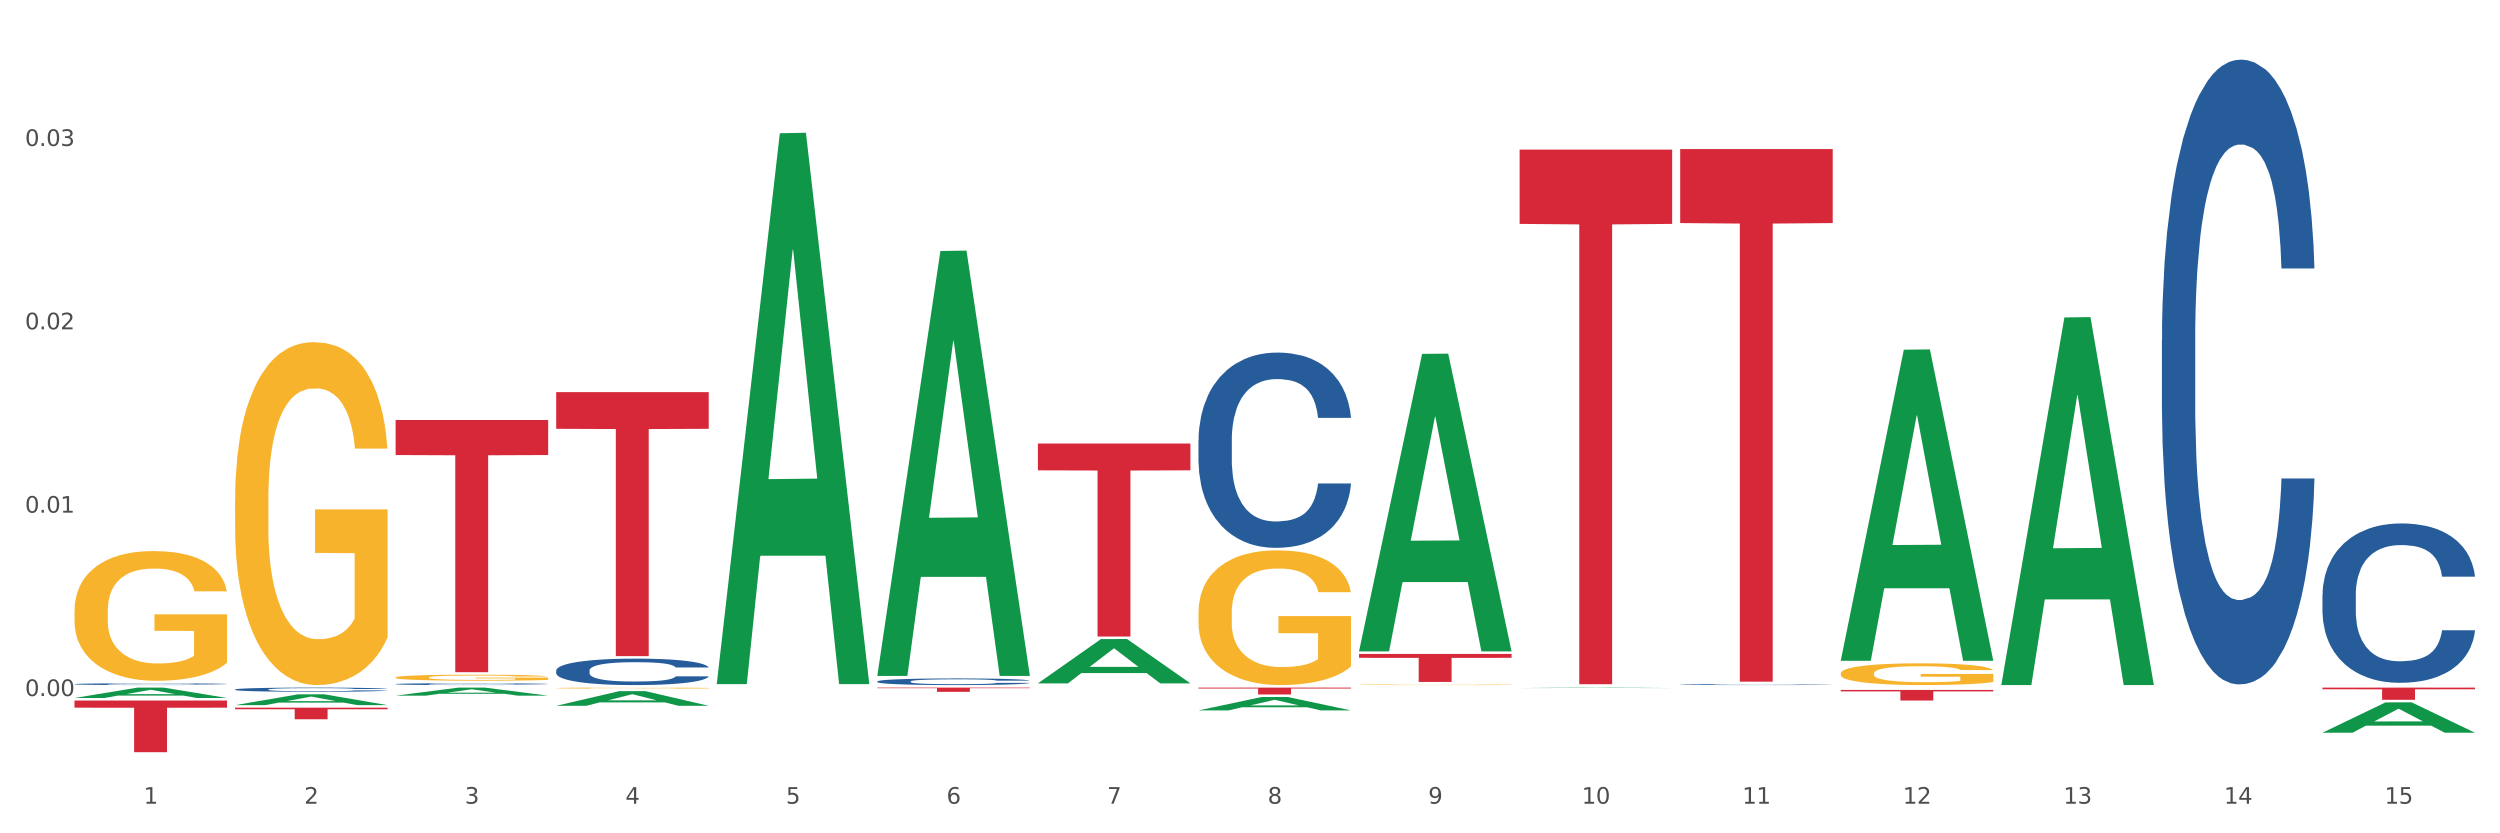
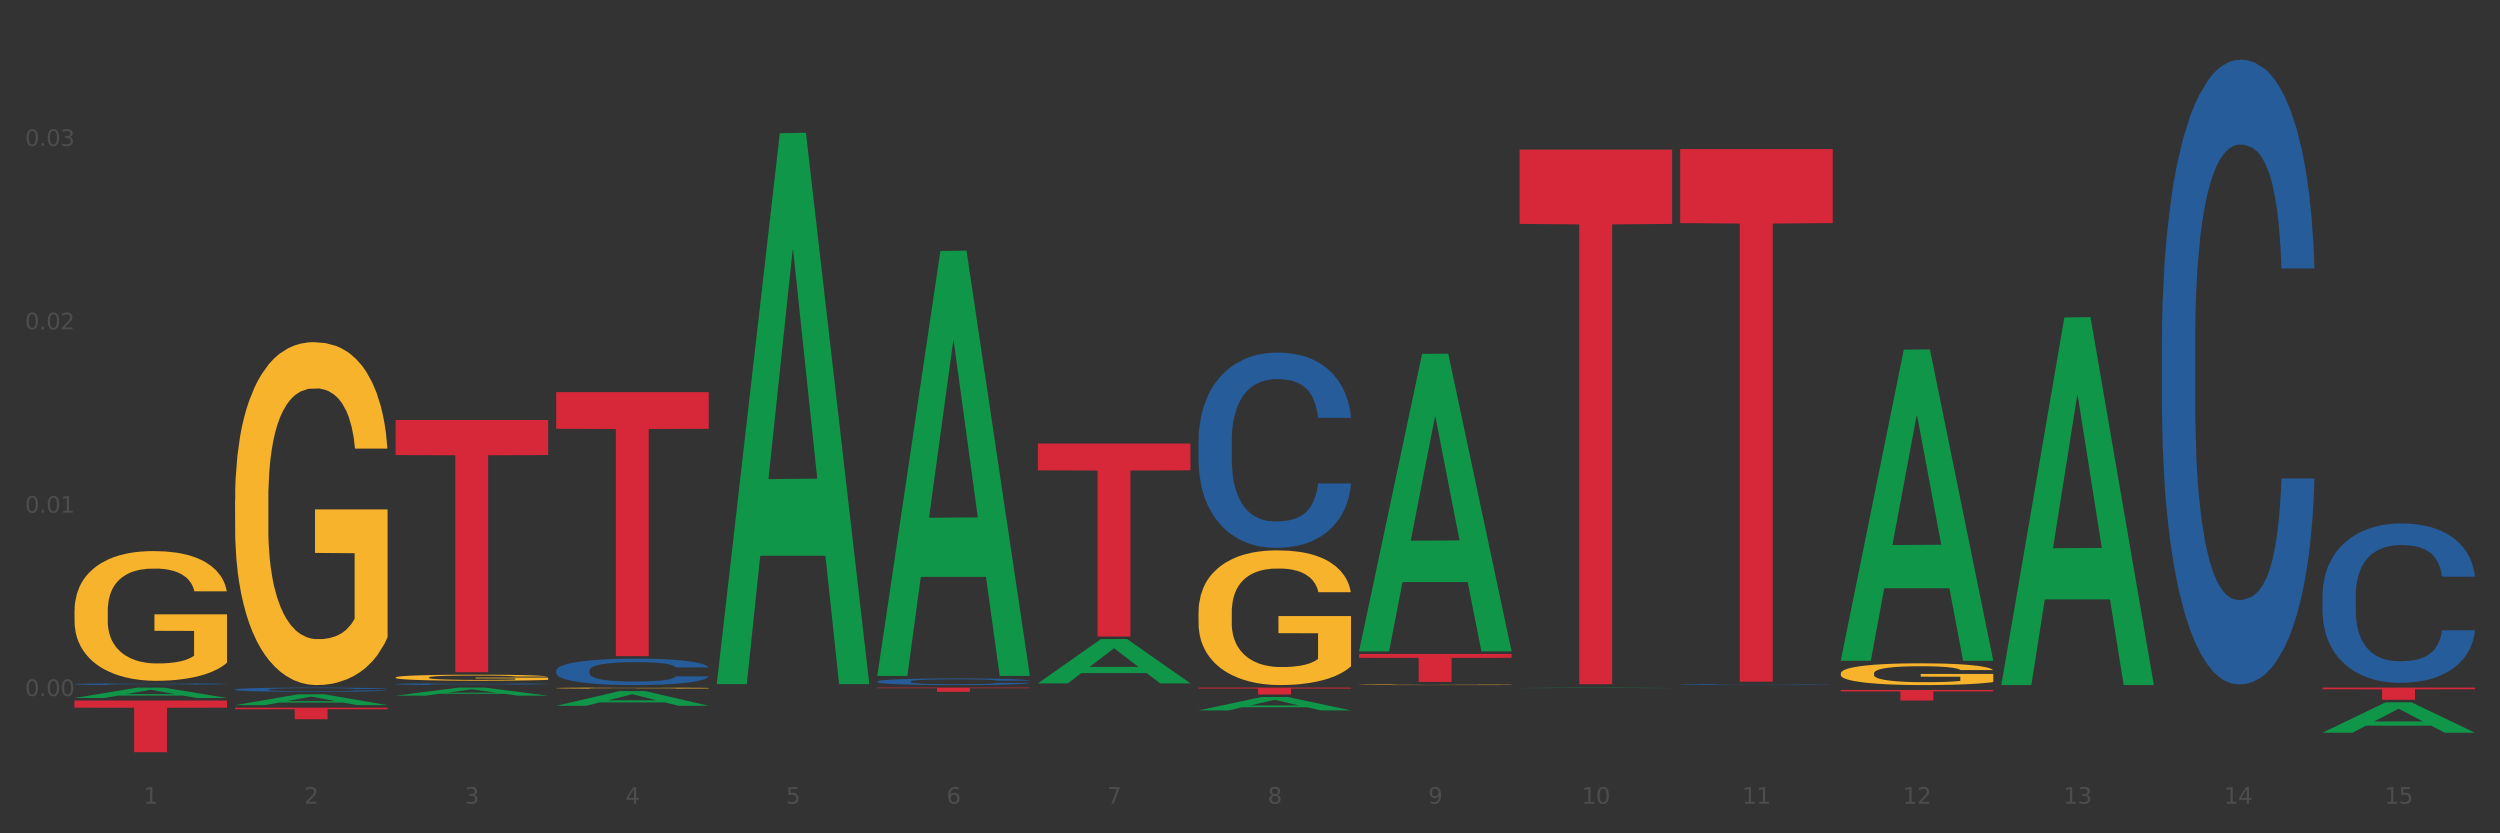
<svg xmlns="http://www.w3.org/2000/svg" xmlns:xlink="http://www.w3.org/1999/xlink" width="1080pt" height="360pt" viewBox="0 0 1080 360" version="1.1">
  <rect x="0" y="0" width="1080" height="360" fill="#333333" stroke="none" />
  <defs>
    <style type="text/css">*{stroke-linejoin: round; stroke-linecap: butt}</style>
  </defs>
  <g id="figure_1">
    <g id="patch_1">
-       <path d="M 0 360  L 1080 360  L 1080 0  L 0 0  z " style="fill: #ffffff; stroke: #ffffff; stroke-linejoin: miter" />
-     </g>
+       </g>
    <g id="axes_1">
      <g id="matplotlib.axis_1">
        <g id="xtick_1">
          <g id="text_1">
            <g style="fill: #4d4d4d" transform="translate(62.07 347.204) scale(0.096 -0.096)">
              <defs>
                <path id="DejaVuSans-31" d="M 794 531  L 1825 531  L 1825 4091  L 703 3866  L 703 4441  L 1819 4666  L 2450 4666  L 2450 531  L 3481 531  L 3481 0  L 794 0  L 794 531  z " transform="scale(0.016)" />
              </defs>
              <use xlink:href="#DejaVuSans-31" />
            </g>
          </g>
        </g>
        <g id="xtick_2">
          <g id="text_2">
            <g style="fill: #4d4d4d" transform="translate(131.436 347.204) scale(0.096 -0.096)">
              <defs>
                <path id="DejaVuSans-32" d="M 1228 531  L 3431 531  L 3431 0  L 469 0  L 469 531  Q 828 903 1448 1529  Q 2069 2156 2228 2338  Q 2531 2678 2651 2914  Q 2772 3150 2772 3378  Q 2772 3750 2511 3984  Q 2250 4219 1831 4219  Q 1534 4219 1204 4116  Q 875 4013 500 3803  L 500 4441  Q 881 4594 1212 4672  Q 1544 4750 1819 4750  Q 2544 4750 2975 4387  Q 3406 4025 3406 3419  Q 3406 3131 3298 2873  Q 3191 2616 2906 2266  Q 2828 2175 2409 1742  Q 1991 1309 1228 531  z " transform="scale(0.016)" />
              </defs>
              <use xlink:href="#DejaVuSans-32" />
            </g>
          </g>
        </g>
        <g id="xtick_3">
          <g id="text_3">
            <g style="fill: #4d4d4d" transform="translate(200.802 347.204) scale(0.096 -0.096)">
              <defs>
                <path id="DejaVuSans-33" d="M 2597 2516  Q 3050 2419 3304 2112  Q 3559 1806 3559 1356  Q 3559 666 3084 287  Q 2609 -91 1734 -91  Q 1441 -91 1130 -33  Q 819 25 488 141  L 488 750  Q 750 597 1062 519  Q 1375 441 1716 441  Q 2309 441 2620 675  Q 2931 909 2931 1356  Q 2931 1769 2642 2001  Q 2353 2234 1838 2234  L 1294 2234  L 1294 2753  L 1863 2753  Q 2328 2753 2575 2939  Q 2822 3125 2822 3475  Q 2822 3834 2567 4026  Q 2313 4219 1838 4219  Q 1578 4219 1281 4162  Q 984 4106 628 3988  L 628 4550  Q 988 4650 1302 4700  Q 1616 4750 1894 4750  Q 2613 4750 3031 4423  Q 3450 4097 3450 3541  Q 3450 3153 3228 2886  Q 3006 2619 2597 2516  z " transform="scale(0.016)" />
              </defs>
              <use xlink:href="#DejaVuSans-33" />
            </g>
          </g>
        </g>
        <g id="xtick_4">
          <g id="text_4">
            <g style="fill: #4d4d4d" transform="translate(270.169 347.204) scale(0.096 -0.096)">
              <defs>
                <path id="DejaVuSans-34" d="M 2419 4116  L 825 1625  L 2419 1625  L 2419 4116  z M 2253 4666  L 3047 4666  L 3047 1625  L 3713 1625  L 3713 1100  L 3047 1100  L 3047 0  L 2419 0  L 2419 1100  L 313 1100  L 313 1709  L 2253 4666  z " transform="scale(0.016)" />
              </defs>
              <use xlink:href="#DejaVuSans-34" />
            </g>
          </g>
        </g>
        <g id="xtick_5">
          <g id="text_5">
            <g style="fill: #4d4d4d" transform="translate(339.535 347.204) scale(0.096 -0.096)">
              <defs>
                <path id="DejaVuSans-35" d="M 691 4666  L 3169 4666  L 3169 4134  L 1269 4134  L 1269 2991  Q 1406 3038 1543 3061  Q 1681 3084 1819 3084  Q 2600 3084 3056 2656  Q 3513 2228 3513 1497  Q 3513 744 3044 326  Q 2575 -91 1722 -91  Q 1428 -91 1123 -41  Q 819 9 494 109  L 494 744  Q 775 591 1075 516  Q 1375 441 1709 441  Q 2250 441 2565 725  Q 2881 1009 2881 1497  Q 2881 1984 2565 2268  Q 2250 2553 1709 2553  Q 1456 2553 1204 2497  Q 953 2441 691 2322  L 691 4666  z " transform="scale(0.016)" />
              </defs>
              <use xlink:href="#DejaVuSans-35" />
            </g>
          </g>
        </g>
        <g id="xtick_6">
          <g id="text_6">
            <g style="fill: #4d4d4d" transform="translate(408.901 347.204) scale(0.096 -0.096)">
              <defs>
                <path id="DejaVuSans-36" d="M 2113 2584  Q 1688 2584 1439 2293  Q 1191 2003 1191 1497  Q 1191 994 1439 701  Q 1688 409 2113 409  Q 2538 409 2786 701  Q 3034 994 3034 1497  Q 3034 2003 2786 2293  Q 2538 2584 2113 2584  z M 3366 4563  L 3366 3988  Q 3128 4100 2886 4159  Q 2644 4219 2406 4219  Q 1781 4219 1451 3797  Q 1122 3375 1075 2522  Q 1259 2794 1537 2939  Q 1816 3084 2150 3084  Q 2853 3084 3261 2657  Q 3669 2231 3669 1497  Q 3669 778 3244 343  Q 2819 -91 2113 -91  Q 1303 -91 875 529  Q 447 1150 447 2328  Q 447 3434 972 4092  Q 1497 4750 2381 4750  Q 2619 4750 2861 4703  Q 3103 4656 3366 4563  z " transform="scale(0.016)" />
              </defs>
              <use xlink:href="#DejaVuSans-36" />
            </g>
          </g>
        </g>
        <g id="xtick_7">
          <g id="text_7">
            <g style="fill: #4d4d4d" transform="translate(478.267 347.204) scale(0.096 -0.096)">
              <defs>
                <path id="DejaVuSans-37" d="M 525 4666  L 3525 4666  L 3525 4397  L 1831 0  L 1172 0  L 2766 4134  L 525 4134  L 525 4666  z " transform="scale(0.016)" />
              </defs>
              <use xlink:href="#DejaVuSans-37" />
            </g>
          </g>
        </g>
        <g id="xtick_8">
          <g id="text_8">
            <g style="fill: #4d4d4d" transform="translate(547.634 347.204) scale(0.096 -0.096)">
              <defs>
                <path id="DejaVuSans-38" d="M 2034 2216  Q 1584 2216 1326 1975  Q 1069 1734 1069 1313  Q 1069 891 1326 650  Q 1584 409 2034 409  Q 2484 409 2743 651  Q 3003 894 3003 1313  Q 3003 1734 2745 1975  Q 2488 2216 2034 2216  z M 1403 2484  Q 997 2584 770 2862  Q 544 3141 544 3541  Q 544 4100 942 4425  Q 1341 4750 2034 4750  Q 2731 4750 3128 4425  Q 3525 4100 3525 3541  Q 3525 3141 3298 2862  Q 3072 2584 2669 2484  Q 3125 2378 3379 2068  Q 3634 1759 3634 1313  Q 3634 634 3220 271  Q 2806 -91 2034 -91  Q 1263 -91 848 271  Q 434 634 434 1313  Q 434 1759 690 2068  Q 947 2378 1403 2484  z M 1172 3481  Q 1172 3119 1398 2916  Q 1625 2713 2034 2713  Q 2441 2713 2670 2916  Q 2900 3119 2900 3481  Q 2900 3844 2670 4047  Q 2441 4250 2034 4250  Q 1625 4250 1398 4047  Q 1172 3844 1172 3481  z " transform="scale(0.016)" />
              </defs>
              <use xlink:href="#DejaVuSans-38" />
            </g>
          </g>
        </g>
        <g id="xtick_9">
          <g id="text_9">
            <g style="fill: #4d4d4d" transform="translate(617 347.204) scale(0.096 -0.096)">
              <defs>
                <path id="DejaVuSans-39" d="M 703 97  L 703 672  Q 941 559 1184 500  Q 1428 441 1663 441  Q 2288 441 2617 861  Q 2947 1281 2994 2138  Q 2813 1869 2534 1725  Q 2256 1581 1919 1581  Q 1219 1581 811 2004  Q 403 2428 403 3163  Q 403 3881 828 4315  Q 1253 4750 1959 4750  Q 2769 4750 3195 4129  Q 3622 3509 3622 2328  Q 3622 1225 3098 567  Q 2575 -91 1691 -91  Q 1453 -91 1209 -44  Q 966 3 703 97  z M 1959 2075  Q 2384 2075 2632 2365  Q 2881 2656 2881 3163  Q 2881 3666 2632 3958  Q 2384 4250 1959 4250  Q 1534 4250 1286 3958  Q 1038 3666 1038 3163  Q 1038 2656 1286 2365  Q 1534 2075 1959 2075  z " transform="scale(0.016)" />
              </defs>
              <use xlink:href="#DejaVuSans-39" />
            </g>
          </g>
        </g>
        <g id="xtick_10">
          <g id="text_10">
            <g style="fill: #4d4d4d" transform="translate(683.312 347.204) scale(0.096 -0.096)">
              <defs>
                <path id="DejaVuSans-30" d="M 2034 4250  Q 1547 4250 1301 3770  Q 1056 3291 1056 2328  Q 1056 1369 1301 889  Q 1547 409 2034 409  Q 2525 409 2770 889  Q 3016 1369 3016 2328  Q 3016 3291 2770 3770  Q 2525 4250 2034 4250  z M 2034 4750  Q 2819 4750 3233 4129  Q 3647 3509 3647 2328  Q 3647 1150 3233 529  Q 2819 -91 2034 -91  Q 1250 -91 836 529  Q 422 1150 422 2328  Q 422 3509 836 4129  Q 1250 4750 2034 4750  z " transform="scale(0.016)" />
              </defs>
              <use xlink:href="#DejaVuSans-31" />
              <use xlink:href="#DejaVuSans-30" transform="translate(63.623 0)" />
            </g>
          </g>
        </g>
        <g id="xtick_11">
          <g id="text_11">
            <g style="fill: #4d4d4d" transform="translate(752.678 347.204) scale(0.096 -0.096)">
              <use xlink:href="#DejaVuSans-31" />
              <use xlink:href="#DejaVuSans-31" transform="translate(63.623 0)" />
            </g>
          </g>
        </g>
        <g id="xtick_12">
          <g id="text_12">
            <g style="fill: #4d4d4d" transform="translate(822.044 347.204) scale(0.096 -0.096)">
              <use xlink:href="#DejaVuSans-31" />
              <use xlink:href="#DejaVuSans-32" transform="translate(63.623 0)" />
            </g>
          </g>
        </g>
        <g id="xtick_13">
          <g id="text_13">
            <g style="fill: #4d4d4d" transform="translate(891.411 347.204) scale(0.096 -0.096)">
              <use xlink:href="#DejaVuSans-31" />
              <use xlink:href="#DejaVuSans-33" transform="translate(63.623 0)" />
            </g>
          </g>
        </g>
        <g id="xtick_14">
          <g id="text_14">
            <g style="fill: #4d4d4d" transform="translate(960.777 347.204) scale(0.096 -0.096)">
              <use xlink:href="#DejaVuSans-31" />
              <use xlink:href="#DejaVuSans-34" transform="translate(63.623 0)" />
            </g>
          </g>
        </g>
        <g id="xtick_15">
          <g id="text_15">
            <g style="fill: #4d4d4d" transform="translate(1030.143 347.204) scale(0.096 -0.096)">
              <use xlink:href="#DejaVuSans-31" />
              <use xlink:href="#DejaVuSans-35" transform="translate(63.623 0)" />
            </g>
          </g>
        </g>
        <g id="xtick_16" />
        <g id="xtick_17" />
        <g id="xtick_18" />
        <g id="xtick_19" />
        <g id="xtick_20" />
        <g id="xtick_21" />
        <g id="xtick_22" />
        <g id="xtick_23" />
        <g id="xtick_24" />
        <g id="xtick_25" />
        <g id="xtick_26" />
        <g id="xtick_27" />
        <g id="xtick_28" />
        <g id="xtick_29" />
      </g>
      <g id="matplotlib.axis_2">
        <g id="ytick_1">
          <g id="text_16">
            <g style="fill: #4d4d4d" transform="translate(10.8 300.687) scale(0.096 -0.096)">
              <defs>
                <path id="DejaVuSans-2e" d="M 684 794  L 1344 794  L 1344 0  L 684 0  L 684 794  z " transform="scale(0.016)" />
              </defs>
              <use xlink:href="#DejaVuSans-30" />
              <use xlink:href="#DejaVuSans-2e" transform="translate(63.623 0)" />
              <use xlink:href="#DejaVuSans-30" transform="translate(95.41 0)" />
              <use xlink:href="#DejaVuSans-30" transform="translate(159.033 0)" />
            </g>
          </g>
        </g>
        <g id="ytick_2">
          <g id="text_17">
            <g style="fill: #4d4d4d" transform="translate(10.8 221.477) scale(0.096 -0.096)">
              <use xlink:href="#DejaVuSans-30" />
              <use xlink:href="#DejaVuSans-2e" transform="translate(63.623 0)" />
              <use xlink:href="#DejaVuSans-30" transform="translate(95.41 0)" />
              <use xlink:href="#DejaVuSans-31" transform="translate(159.033 0)" />
            </g>
          </g>
        </g>
        <g id="ytick_3">
          <g id="text_18">
            <g style="fill: #4d4d4d" transform="translate(10.8 142.266) scale(0.096 -0.096)">
              <use xlink:href="#DejaVuSans-30" />
              <use xlink:href="#DejaVuSans-2e" transform="translate(63.623 0)" />
              <use xlink:href="#DejaVuSans-30" transform="translate(95.41 0)" />
              <use xlink:href="#DejaVuSans-32" transform="translate(159.033 0)" />
            </g>
          </g>
        </g>
        <g id="ytick_4">
          <g id="text_19">
            <g style="fill: #4d4d4d" transform="translate(10.8 63.056) scale(0.096 -0.096)">
              <use xlink:href="#DejaVuSans-30" />
              <use xlink:href="#DejaVuSans-2e" transform="translate(63.623 0)" />
              <use xlink:href="#DejaVuSans-30" transform="translate(95.41 0)" />
              <use xlink:href="#DejaVuSans-33" transform="translate(159.033 0)" />
            </g>
          </g>
        </g>
        <g id="ytick_5" />
        <g id="ytick_6" />
        <g id="ytick_7" />
        <g id="ytick_8" />
      </g>
      <g id="PolyCollection_1">
        <path d="M 32.175 301.524  L 32.243 301.519  L 59.417 297.044  L 70.695 297.04  L 98.073 301.532  L 85.029 301.532  L 79.119 300.486  L 51.061 300.486  L 50.857 300.503  L 45.151 301.532  L 32.175 301.532  L 32.175 301.524  L 54.594 299.862  L 75.586 299.858  L 65.192 297.997  L 65.056 297.989  L 64.92 298.002  L 54.526 299.858  L 54.594 299.862  L 32.175 301.524  z " clip-path="url(#pd1893de0e3)" style="fill: #109648" />
        <path d="M 240.274 297.244  L 240.351 297.243  L 240.351 297.229  L 240.507 297.216  L 241.285 297.186  L 242.452 297.161  L 243.308 297.148  L 244.164 297.137  L 245.175 297.126  L 246.42 297.115  L 248.676 297.098  L 250.077 297.09  L 251.788 297.081  L 254.9 297.068  L 257.157 297.061  L 259.491 297.055  L 263.303 297.048  L 265.793 297.044  L 268.438 297.042  L 271.628 297.04  L 274.04 297.04  L 279.33 297.041  L 283.843 297.045  L 286.021 297.048  L 288.822 297.053  L 290.3 297.056  L 292.712 297.062  L 295.202 297.071  L 296.913 297.078  L 299.481 297.092  L 301.426 297.105  L 303.215 297.122  L 304.149 297.134  L 304.849 297.145  L 305.471 297.157  L 306.094 297.177  L 292.089 297.177  L 291.545 297.163  L 290.689 297.149  L 289.444 297.137  L 288.355 297.129  L 286.488 297.118  L 284.776 297.112  L 282.987 297.107  L 280.808 297.103  L 279.097 297.101  L 276.685 297.1  L 271.939 297.1  L 268.749 297.103  L 266.571 297.107  L 265.17 297.111  L 263.925 297.115  L 262.525 297.121  L 260.891 297.129  L 259.724 297.137  L 258.557 297.146  L 257.623 297.156  L 256.768 297.167  L 256.067 297.179  L 255.523 297.192  L 255.056 297.207  L 254.667 297.232  L 254.667 297.287  L 254.823 297.3  L 255.212 297.316  L 255.678 297.329  L 256.456 297.344  L 257.157 297.354  L 258.479 297.368  L 259.957 297.38  L 261.124 297.388  L 262.291 297.394  L 264.314 297.403  L 266.571 297.411  L 268.516 297.415  L 271.161 297.419  L 272.95 297.421  L 274.506 297.421  L 278.319 297.421  L 281.042 297.42  L 284.076 297.417  L 286.41 297.414  L 288.355 297.409  L 290.533 297.402  L 291.934 297.395  L 291.934 297.311  L 274.818 297.311  L 274.818 297.255  L 306.172 297.255  L 306.172 297.419  L 304.849 297.427  L 303.371 297.435  L 301.815 297.442  L 299.481 297.45  L 296.68 297.458  L 294.19 297.464  L 291.545 297.469  L 288.433 297.473  L 284.387 297.477  L 281.897 297.479  L 278.785 297.48  L 275.129 297.481  L 271.939 297.48  L 268.827 297.478  L 265.559 297.474  L 262.369 297.469  L 259.957 297.464  L 257.546 297.457  L 254.978 297.449  L 252.955 297.441  L 251.399 297.433  L 249.688 297.424  L 247.82 297.412  L 246.42 297.401  L 245.175 297.39  L 243.853 297.376  L 242.919 297.363  L 241.985 297.347  L 241.441 297.336  L 240.818 297.318  L 240.351 297.292  L 240.274 297.244  z " clip-path="url(#pd1893de0e3)" style="fill: #f7b32b" />
        <path d="M 587.105 295.815  L 587.183 295.814  L 587.183 295.806  L 587.338 295.798  L 588.116 295.781  L 589.283 295.766  L 590.139 295.758  L 590.995 295.751  L 592.006 295.745  L 593.251 295.738  L 595.507 295.729  L 596.908 295.724  L 598.619 295.718  L 601.731 295.711  L 603.988 295.706  L 606.322 295.703  L 610.134 295.699  L 612.624 295.697  L 615.269 295.695  L 618.459 295.694  L 620.871 295.694  L 626.161 295.695  L 630.674 295.697  L 632.852 295.699  L 635.653 295.701  L 637.131 295.703  L 639.543 295.707  L 642.033 295.712  L 643.744 295.716  L 646.312 295.725  L 648.257 295.733  L 650.046 295.743  L 650.98 295.75  L 651.68 295.756  L 652.302 295.763  L 652.925 295.775  L 638.921 295.775  L 638.376 295.767  L 637.52 295.759  L 636.275 295.751  L 635.186 295.746  L 633.319 295.74  L 631.607 295.737  L 629.818 295.734  L 627.639 295.731  L 625.928 295.73  L 623.516 295.729  L 618.77 295.73  L 615.58 295.731  L 613.402 295.734  L 612.001 295.736  L 610.756 295.738  L 609.356 295.742  L 607.722 295.747  L 606.555 295.751  L 605.388 295.757  L 604.455 295.763  L 603.599 295.769  L 602.898 295.776  L 602.354 295.784  L 601.887 295.793  L 601.498 295.808  L 601.498 295.841  L 601.654 295.848  L 602.043 295.858  L 602.509 295.865  L 603.287 295.874  L 603.988 295.88  L 605.31 295.888  L 606.789 295.896  L 607.956 295.9  L 609.123 295.904  L 611.145 295.909  L 613.402 295.913  L 615.347 295.916  L 617.992 295.918  L 619.781 295.919  L 621.337 295.92  L 625.15 295.92  L 627.873 295.919  L 630.907 295.918  L 633.241 295.915  L 635.186 295.913  L 637.365 295.908  L 638.765 295.904  L 638.765 295.855  L 621.649 295.854  L 621.649 295.821  L 653.003 295.821  L 653.003 295.918  L 651.68 295.923  L 650.202 295.928  L 648.646 295.932  L 646.312 295.937  L 643.511 295.942  L 641.021 295.945  L 638.376 295.948  L 635.264 295.951  L 631.218 295.953  L 628.729 295.954  L 625.617 295.955  L 621.96 295.955  L 618.77 295.954  L 615.658 295.953  L 612.39 295.951  L 609.2 295.948  L 606.789 295.945  L 604.377 295.941  L 601.809 295.936  L 599.786 295.931  L 598.23 295.927  L 596.519 295.922  L 594.652 295.914  L 593.251 295.908  L 592.006 295.901  L 590.684 295.893  L 589.75 295.885  L 588.816 295.876  L 588.272 295.869  L 587.649 295.858  L 587.183 295.843  L 587.105 295.815  z " clip-path="url(#pd1893de0e3)" style="fill: #f7b32b" />
        <path d="M 795.203 290.9  L 795.281 290.892  L 795.281 290.583  L 795.437 290.317  L 796.215 289.673  L 797.382 289.141  L 798.238 288.858  L 799.094 288.626  L 800.105 288.394  L 801.35 288.154  L 803.606 287.802  L 805.006 287.622  L 806.718 287.433  L 809.83 287.159  L 812.086 287.004  L 814.42 286.876  L 818.233 286.721  L 820.722 286.652  L 823.368 286.601  L 826.557 286.567  L 828.969 286.558  L 834.26 286.584  L 838.772 286.661  L 840.951 286.721  L 843.752 286.824  L 845.23 286.893  L 847.642 287.03  L 850.131 287.21  L 851.843 287.365  L 854.41 287.656  L 856.355 287.948  L 858.145 288.309  L 859.078 288.558  L 859.779 288.789  L 860.401 289.055  L 861.024 289.476  L 847.019 289.476  L 846.475 289.175  L 845.619 288.892  L 844.374 288.618  L 843.285 288.446  L 841.418 288.231  L 839.706 288.094  L 837.916 287.991  L 835.738 287.905  L 834.026 287.862  L 831.615 287.828  L 826.869 287.837  L 823.679 287.905  L 821.5 287.991  L 820.1 288.068  L 818.855 288.154  L 817.455 288.274  L 815.821 288.455  L 814.654 288.618  L 813.487 288.824  L 812.553 289.03  L 811.697 289.27  L 810.997 289.527  L 810.453 289.793  L 809.986 290.119  L 809.597 290.66  L 809.597 291.836  L 809.752 292.102  L 810.141 292.454  L 810.608 292.72  L 811.386 293.037  L 812.086 293.252  L 813.409 293.561  L 814.887 293.818  L 816.054 293.981  L 817.221 294.118  L 819.244 294.307  L 821.5 294.462  L 823.445 294.556  L 826.091 294.642  L 827.88 294.676  L 829.436 294.693  L 833.248 294.693  L 835.971 294.668  L 839.006 294.608  L 841.34 294.53  L 843.285 294.436  L 845.463 294.282  L 846.864 294.136  L 846.864 292.342  L 829.747 292.333  L 829.747 291.141  L 861.101 291.141  L 861.101 294.642  L 859.779 294.822  L 858.3 294.985  L 856.744 295.131  L 854.41 295.311  L 851.61 295.483  L 849.12 295.603  L 846.475 295.706  L 843.363 295.8  L 839.317 295.886  L 836.827 295.921  L 833.715 295.946  L 830.059 295.955  L 826.869 295.938  L 823.757 295.895  L 820.489 295.818  L 817.299 295.706  L 814.887 295.595  L 812.475 295.457  L 809.908 295.277  L 807.885 295.105  L 806.329 294.951  L 804.617 294.753  L 802.75 294.496  L 801.35 294.264  L 800.105 294.024  L 798.782 293.715  L 797.849 293.449  L 796.915 293.114  L 796.37 292.866  L 795.748 292.479  L 795.281 291.939  L 795.203 290.9  z " clip-path="url(#pd1893de0e3)" style="fill: #f7b32b" />
        <path d="M 1003.302 297.04  L 1069.2 297.04  L 1069.2 297.775  L 1043.278 297.78  L 1043.278 302.328  L 1029.068 302.328  L 1029.068 297.78  L 1003.302 297.775  L 1003.302 297.045  L 1003.302 297.04  z " clip-path="url(#pd1893de0e3)" style="fill: #d62839" />
        <path d="M 795.203 298.054  L 861.101 298.054  L 861.101 298.692  L 835.179 298.696  L 835.179 302.641  L 820.969 302.641  L 820.969 298.696  L 795.203 298.692  L 795.203 298.059  L 795.203 298.054  z " clip-path="url(#pd1893de0e3)" style="fill: #d62839" />
        <path d="M 725.837 64.393  L 791.735 64.393  L 791.735 96.367  L 765.813 96.583  L 765.813 294.476  L 751.603 294.476  L 751.603 96.583  L 725.837 96.367  L 725.837 64.609  L 725.837 64.393  z " clip-path="url(#pd1893de0e3)" style="fill: #d62839" />
        <path d="M 656.471 64.631  L 722.369 64.631  L 722.369 96.724  L 696.447 96.941  L 696.447 295.573  L 682.237 295.573  L 682.237 96.941  L 656.471 96.724  L 656.471 64.848  L 656.471 64.631  z " clip-path="url(#pd1893de0e3)" style="fill: #d62839" />
        <path d="M 587.105 282.5  L 653.003 282.5  L 653.003 284.182  L 627.081 284.194  L 627.081 294.609  L 612.871 294.609  L 612.871 284.194  L 587.105 284.182  L 587.105 282.511  L 587.105 282.5  z " clip-path="url(#pd1893de0e3)" style="fill: #d62839" />
        <path d="M 517.739 297.04  L 583.636 297.04  L 583.636 297.454  L 557.715 297.457  L 557.715 300.017  L 543.504 300.017  L 543.504 297.457  L 517.739 297.454  L 517.739 297.043  L 517.739 297.04  z " clip-path="url(#pd1893de0e3)" style="fill: #d62839" />
        <path d="M 448.372 191.602  L 514.27 191.602  L 514.27 203.188  L 488.348 203.266  L 488.348 274.97  L 474.138 274.97  L 474.138 203.266  L 448.372 203.188  L 448.372 191.681  L 448.372 191.602  z " clip-path="url(#pd1893de0e3)" style="fill: #d62839" />
        <path d="M 379.006 297.045  L 444.904 297.045  L 444.904 297.3  L 418.982 297.301  L 418.982 298.874  L 404.772 298.874  L 404.772 297.301  L 379.006 297.3  L 379.006 297.047  L 379.006 297.045  z " clip-path="url(#pd1893de0e3)" style="fill: #d62839" />
        <path d="M 32.175 263.963  L 32.253 263.912  L 32.253 262.069  L 32.408 260.483  L 33.186 256.644  L 34.353 253.471  L 35.209 251.782  L 36.065 250.4  L 37.076 249.019  L 38.321 247.586  L 40.578 245.487  L 41.978 244.412  L 43.69 243.287  L 46.802 241.649  L 49.058 240.728  L 51.392 239.96  L 55.204 239.039  L 57.694 238.629  L 60.339 238.322  L 63.529 238.117  L 65.941 238.066  L 71.231 238.22  L 75.744 238.68  L 77.922 239.039  L 80.723 239.653  L 82.201 240.062  L 84.613 240.881  L 87.103 241.956  L 88.815 242.877  L 91.382 244.617  L 93.327 246.357  L 95.116 248.507  L 96.05 249.991  L 96.75 251.373  L 97.373 252.959  L 97.995 255.467  L 83.991 255.467  L 83.446 253.676  L 82.59 251.987  L 81.346 250.349  L 80.256 249.326  L 78.389 248.046  L 76.677 247.227  L 74.888 246.613  L 72.71 246.101  L 70.998 245.845  L 68.586 245.641  L 63.84 245.692  L 60.65 246.101  L 58.472 246.613  L 57.071 247.074  L 55.827 247.586  L 54.426 248.302  L 52.792 249.377  L 51.625 250.349  L 50.458 251.577  L 49.525 252.806  L 48.669 254.239  L 47.969 255.774  L 47.424 257.361  L 46.957 259.305  L 46.568 262.53  L 46.568 269.541  L 46.724 271.128  L 47.113 273.226  L 47.58 274.813  L 48.358 276.706  L 49.058 277.986  L 50.381 279.828  L 51.859 281.363  L 53.026 282.336  L 54.193 283.155  L 56.216 284.281  L 58.472 285.202  L 60.417 285.765  L 63.062 286.277  L 64.852 286.481  L 66.408 286.584  L 70.22 286.584  L 72.943 286.43  L 75.977 286.072  L 78.311 285.611  L 80.256 285.048  L 82.435 284.127  L 83.835 283.257  L 83.835 272.561  L 66.719 272.51  L 66.719 265.396  L 98.073 265.396  L 98.073 286.277  L 96.75 287.351  L 95.272 288.324  L 93.716 289.194  L 91.382 290.269  L 88.581 291.292  L 86.091 292.009  L 83.446 292.623  L 80.334 293.186  L 76.288 293.698  L 73.799 293.902  L 70.687 294.056  L 67.03 294.107  L 63.84 294.005  L 60.728 293.749  L 57.461 293.288  L 54.271 292.623  L 51.859 291.957  L 49.447 291.139  L 46.879 290.064  L 44.857 289.04  L 43.301 288.119  L 41.589 286.942  L 39.722 285.407  L 38.321 284.025  L 37.076 282.592  L 35.754 280.749  L 34.82 279.163  L 33.887 277.167  L 33.342 275.683  L 32.72 273.38  L 32.253 270.155  L 32.175 263.963  z " clip-path="url(#pd1893de0e3)" style="fill: #f7b32b" />
        <path d="M 240.274 169.393  L 306.172 169.393  L 306.172 185.242  L 280.25 185.349  L 280.25 283.439  L 266.039 283.439  L 266.039 185.349  L 240.274 185.242  L 240.274 169.501  L 240.274 169.393  z " clip-path="url(#pd1893de0e3)" style="fill: #d62839" />
        <path d="M 170.907 181.439  L 236.805 181.439  L 236.805 196.579  L 210.883 196.681  L 210.883 290.386  L 196.673 290.386  L 196.673 196.681  L 170.907 196.579  L 170.907 181.541  L 170.907 181.439  z " clip-path="url(#pd1893de0e3)" style="fill: #d62839" />
        <path d="M 101.541 305.712  L 167.439 305.712  L 167.439 306.409  L 141.517 306.414  L 141.517 310.731  L 127.307 310.731  L 127.307 306.414  L 101.541 306.409  L 101.541 305.716  L 101.541 305.712  z " clip-path="url(#pd1893de0e3)" style="fill: #d62839" />
        <path d="M 32.175 302.617  L 98.073 302.617  L 98.073 305.721  L 72.151 305.742  L 72.151 324.95  L 57.941 324.95  L 57.941 305.742  L 32.175 305.721  L 32.175 302.638  L 32.175 302.617  z " clip-path="url(#pd1893de0e3)" style="fill: #d62839" />
        <path d="M 32.175 295.535  L 32.253 295.534  L 32.253 295.515  L 32.487 295.488  L 33.343 295.439  L 34.434 295.402  L 36.303 295.359  L 37.316 295.341  L 38.64 295.321  L 41.366 295.288  L 44.482 295.26  L 46.663 295.245  L 48.299 295.235  L 51.96 295.218  L 54.063 295.21  L 56.244 295.204  L 58.114 295.2  L 61.229 295.195  L 63.722 295.193  L 66.604 295.192  L 69.019 295.193  L 72.212 295.196  L 76.886 295.204  L 78.677 295.209  L 81.092 295.217  L 83.585 295.228  L 85.61 295.239  L 87.947 295.256  L 90.361 295.276  L 92.698 295.303  L 94.334 295.327  L 95.658 295.353  L 96.827 295.384  L 97.683 295.419  L 98.073 295.447  L 83.818 295.447  L 83.429 295.421  L 82.65 295.393  L 81.871 295.375  L 81.014 295.359  L 79.69 295.342  L 78.522 295.331  L 76.574 295.318  L 74.783 295.309  L 73.303 295.304  L 71.511 295.3  L 67.694 295.296  L 64.968 295.296  L 63.255 295.297  L 61.151 295.301  L 59.36 295.306  L 57.257 295.314  L 55.621 295.323  L 53.985 295.335  L 53.05 295.343  L 51.648 295.359  L 50.714 295.371  L 49.467 295.393  L 48.766 295.408  L 47.52 295.448  L 46.975 295.477  L 46.741 295.497  L 46.585 295.52  L 46.585 295.628  L 47.053 295.677  L 47.442 295.698  L 48.065 295.722  L 49.234 295.752  L 50.947 295.782  L 52.739 295.804  L 54.219 295.817  L 55.621 295.827  L 57.023 295.834  L 58.737 295.841  L 60.139 295.846  L 62.242 295.85  L 64.734 295.852  L 66.682 295.852  L 70.654 295.848  L 72.446 295.845  L 74.16 295.84  L 76.029 295.832  L 77.509 295.824  L 78.366 295.818  L 79.768 295.804  L 80.858 295.791  L 81.793 295.775  L 82.416 295.761  L 83.117 295.74  L 83.663 295.716  L 83.818 295.703  L 98.073 295.703  L 97.761 295.729  L 97.216 295.753  L 96.126 295.786  L 95.269 295.804  L 93.945 295.827  L 92.542 295.847  L 90.595 295.869  L 88.804 295.885  L 86.934 295.899  L 84.909 295.911  L 81.248 295.928  L 79.924 295.933  L 77.12 295.942  L 74.939 295.947  L 71.745 295.951  L 68.473 295.954  L 65.046 295.955  L 62.008 295.954  L 58.659 295.949  L 56.556 295.945  L 54.219 295.939  L 51.493 295.929  L 48.922 295.917  L 46.507 295.903  L 44.248 295.887  L 42.145 295.869  L 39.419 295.839  L 37.394 295.81  L 35.914 295.783  L 34.901 295.76  L 33.889 295.731  L 33.343 295.71  L 32.487 295.662  L 32.175 295.616  L 32.175 295.535  z " clip-path="url(#pd1893de0e3)" style="fill: #255c99" />
        <path d="M 101.541 297.854  L 101.619 297.853  L 101.619 297.806  L 101.853 297.743  L 102.71 297.628  L 103.8 297.54  L 105.67 297.437  L 106.682 297.394  L 108.006 297.346  L 110.733 297.268  L 113.848 297.202  L 116.029 297.166  L 117.665 297.143  L 121.326 297.101  L 123.429 297.083  L 125.61 297.068  L 127.48 297.058  L 130.595 297.047  L 133.088 297.042  L 135.97 297.04  L 138.385 297.042  L 141.578 297.048  L 146.252 297.068  L 148.044 297.08  L 150.458 297.1  L 152.951 297.126  L 154.976 297.153  L 157.313 297.191  L 159.728 297.24  L 162.064 297.303  L 163.7 297.361  L 165.024 297.422  L 166.193 297.497  L 167.05 297.578  L 167.439 297.646  L 153.185 297.646  L 152.795 297.585  L 152.016 297.518  L 151.237 297.474  L 150.38 297.437  L 149.056 297.396  L 147.888 297.369  L 145.941 297.338  L 144.149 297.318  L 142.669 297.306  L 140.877 297.297  L 137.061 297.287  L 134.334 297.287  L 132.621 297.29  L 130.518 297.298  L 128.726 297.31  L 126.623 297.33  L 124.987 297.351  L 123.351 297.379  L 122.417 297.399  L 121.015 297.436  L 120.08 297.465  L 118.834 297.517  L 118.133 297.553  L 116.886 297.647  L 116.341 297.717  L 116.107 297.765  L 115.952 297.818  L 115.952 298.076  L 116.419 298.192  L 116.808 298.242  L 117.431 298.298  L 118.6 298.371  L 120.314 298.442  L 122.105 298.493  L 123.585 298.524  L 124.987 298.548  L 126.389 298.566  L 128.103 298.582  L 129.505 298.592  L 131.608 298.602  L 134.101 298.607  L 136.048 298.607  L 140.021 298.599  L 141.812 298.591  L 143.526 298.579  L 145.395 298.561  L 146.875 298.541  L 147.732 298.526  L 149.134 298.495  L 150.225 298.462  L 151.159 298.424  L 151.783 298.39  L 152.484 298.341  L 153.029 298.285  L 153.185 298.255  L 167.439 298.255  L 167.128 298.314  L 166.582 298.372  L 165.492 298.45  L 164.635 298.495  L 163.311 298.549  L 161.909 298.596  L 159.961 298.647  L 158.17 298.685  L 156.3 298.718  L 154.275 298.748  L 150.614 298.789  L 149.29 298.801  L 146.486 298.821  L 144.305 298.832  L 141.111 298.844  L 137.84 298.851  L 134.412 298.852  L 131.374 298.849  L 128.025 298.839  L 125.922 298.829  L 123.585 298.814  L 120.859 298.791  L 118.288 298.763  L 115.874 298.73  L 113.615 298.692  L 111.512 298.649  L 108.785 298.577  L 106.76 298.508  L 105.28 298.443  L 104.267 298.389  L 103.255 298.319  L 102.71 298.271  L 101.853 298.155  L 101.541 298.048  L 101.541 297.854  z " clip-path="url(#pd1893de0e3)" style="fill: #255c99" />
        <path d="M 170.907 295.513  L 170.985 295.513  L 170.985 295.492  L 171.219 295.464  L 172.076 295.413  L 173.166 295.374  L 175.036 295.329  L 176.048 295.31  L 177.373 295.289  L 180.099 295.254  L 183.215 295.225  L 185.396 295.209  L 187.031 295.199  L 190.692 295.18  L 192.796 295.172  L 194.977 295.166  L 196.846 295.161  L 199.962 295.156  L 202.454 295.154  L 205.336 295.153  L 207.751 295.154  L 210.945 295.157  L 215.618 295.166  L 217.41 295.171  L 219.825 295.18  L 222.317 295.191  L 224.342 295.203  L 226.679 295.22  L 229.094 295.242  L 231.431 295.27  L 233.066 295.295  L 234.391 295.322  L 235.559 295.355  L 236.416 295.391  L 236.805 295.421  L 222.551 295.421  L 222.161 295.394  L 221.382 295.365  L 220.604 295.345  L 219.747 295.329  L 218.422 295.311  L 217.254 295.299  L 215.307 295.285  L 213.515 295.276  L 212.035 295.271  L 210.244 295.267  L 206.427 295.262  L 203.701 295.262  L 201.987 295.264  L 199.884 295.267  L 198.092 295.273  L 195.989 295.281  L 194.353 295.291  L 192.718 295.303  L 191.783 295.312  L 190.381 295.328  L 189.446 295.341  L 188.2 295.364  L 187.499 295.38  L 186.252 295.422  L 185.707 295.453  L 185.474 295.474  L 185.318 295.497  L 185.318 295.612  L 185.785 295.663  L 186.175 295.685  L 186.798 295.71  L 187.966 295.742  L 189.68 295.773  L 191.471 295.796  L 192.951 295.81  L 194.353 295.82  L 195.755 295.828  L 197.469 295.836  L 198.871 295.84  L 200.974 295.844  L 203.467 295.847  L 205.414 295.847  L 209.387 295.843  L 211.178 295.839  L 212.892 295.834  L 214.761 295.826  L 216.241 295.817  L 217.098 295.811  L 218.5 295.797  L 219.591 295.782  L 220.526 295.765  L 221.149 295.751  L 221.85 295.729  L 222.395 295.704  L 222.551 295.691  L 236.805 295.691  L 236.494 295.717  L 235.949 295.743  L 234.858 295.777  L 234.001 295.797  L 232.677 295.821  L 231.275 295.841  L 229.328 295.864  L 227.536 295.881  L 225.667 295.896  L 223.641 295.909  L 219.98 295.927  L 218.656 295.932  L 215.852 295.941  L 213.671 295.946  L 210.477 295.951  L 207.206 295.954  L 203.779 295.955  L 200.741 295.953  L 197.391 295.949  L 195.288 295.945  L 192.951 295.938  L 190.225 295.928  L 187.655 295.915  L 185.24 295.901  L 182.981 295.884  L 180.878 295.865  L 178.152 295.833  L 176.126 295.803  L 174.646 295.774  L 173.634 295.75  L 172.621 295.719  L 172.076 295.698  L 171.219 295.647  L 170.907 295.599  L 170.907 295.513  z " clip-path="url(#pd1893de0e3)" style="fill: #255c99" />
        <path d="M 240.274 289.66  L 240.352 289.649  L 240.352 289.357  L 240.585 288.96  L 241.442 288.23  L 242.533 287.676  L 244.402 287.029  L 245.415 286.758  L 246.739 286.455  L 249.465 285.964  L 252.581 285.547  L 254.762 285.317  L 256.398 285.171  L 260.059 284.91  L 262.162 284.795  L 264.343 284.701  L 266.212 284.639  L 269.328 284.565  L 271.821 284.534  L 274.703 284.524  L 277.117 284.534  L 280.311 284.576  L 284.985 284.701  L 286.776 284.774  L 289.191 284.9  L 291.683 285.067  L 293.709 285.234  L 296.045 285.474  L 298.46 285.787  L 300.797 286.184  L 302.433 286.549  L 303.757 286.935  L 304.925 287.405  L 305.782 287.917  L 306.172 288.345  L 291.917 288.345  L 291.528 287.958  L 290.749 287.541  L 289.97 287.259  L 289.113 287.029  L 287.789 286.768  L 286.62 286.601  L 284.673 286.403  L 282.881 286.278  L 281.401 286.204  L 279.61 286.142  L 275.793 286.079  L 273.067 286.079  L 271.353 286.1  L 269.25 286.152  L 267.458 286.225  L 265.355 286.351  L 263.72 286.486  L 262.084 286.664  L 261.149 286.789  L 259.747 287.019  L 258.812 287.207  L 257.566 287.53  L 256.865 287.76  L 255.619 288.355  L 255.073 288.793  L 254.84 289.096  L 254.684 289.43  L 254.684 291.059  L 255.151 291.79  L 255.541 292.103  L 256.164 292.458  L 257.332 292.917  L 259.046 293.366  L 260.838 293.69  L 262.318 293.888  L 263.72 294.034  L 265.122 294.149  L 266.835 294.253  L 268.237 294.316  L 270.341 294.379  L 272.833 294.41  L 274.78 294.41  L 278.753 294.358  L 280.545 294.305  L 282.258 294.232  L 284.128 294.118  L 285.608 293.992  L 286.465 293.898  L 287.867 293.7  L 288.957 293.491  L 289.892 293.251  L 290.515 293.042  L 291.216 292.729  L 291.761 292.374  L 291.917 292.186  L 306.172 292.186  L 305.86 292.562  L 305.315 292.927  L 304.224 293.418  L 303.367 293.7  L 302.043 294.045  L 300.641 294.337  L 298.694 294.66  L 296.902 294.901  L 295.033 295.109  L 293.008 295.297  L 289.347 295.558  L 288.022 295.631  L 285.218 295.757  L 283.037 295.83  L 279.844 295.903  L 276.572 295.944  L 273.145 295.955  L 270.107 295.934  L 266.757 295.871  L 264.654 295.809  L 262.318 295.715  L 259.591 295.569  L 257.021 295.391  L 254.606 295.182  L 252.347 294.942  L 250.244 294.671  L 247.518 294.222  L 245.493 293.784  L 244.013 293.376  L 243 293.032  L 241.987 292.593  L 241.442 292.291  L 240.585 291.56  L 240.274 290.881  L 240.274 289.66  z " clip-path="url(#pd1893de0e3)" style="fill: #255c99" />
        <path d="M 379.006 294.373  L 379.084 294.37  L 379.084 294.296  L 379.318 294.197  L 380.175 294.013  L 381.265 293.874  L 383.134 293.711  L 384.147 293.643  L 385.471 293.567  L 388.198 293.444  L 391.313 293.339  L 393.494 293.281  L 395.13 293.244  L 398.791 293.179  L 400.894 293.15  L 403.075 293.126  L 404.945 293.11  L 408.06 293.092  L 410.553 293.084  L 413.435 293.081  L 415.85 293.084  L 419.043 293.095  L 423.717 293.126  L 425.509 293.144  L 427.923 293.176  L 430.416 293.218  L 432.441 293.26  L 434.778 293.32  L 437.193 293.399  L 439.529 293.499  L 441.165 293.591  L 442.489 293.688  L 443.658 293.806  L 444.515 293.934  L 444.904 294.042  L 430.65 294.042  L 430.26 293.945  L 429.481 293.84  L 428.702 293.769  L 427.845 293.711  L 426.521 293.646  L 425.353 293.604  L 423.405 293.554  L 421.614 293.522  L 420.134 293.504  L 418.342 293.488  L 414.526 293.472  L 411.799 293.472  L 410.086 293.478  L 407.982 293.491  L 406.191 293.509  L 404.088 293.541  L 402.452 293.575  L 400.816 293.619  L 399.882 293.651  L 398.479 293.709  L 397.545 293.756  L 396.298 293.837  L 395.597 293.895  L 394.351 294.045  L 393.806 294.155  L 393.572 294.231  L 393.416 294.315  L 393.416 294.724  L 393.884 294.908  L 394.273 294.987  L 394.896 295.076  L 396.065 295.191  L 397.778 295.304  L 399.57 295.385  L 401.05 295.435  L 402.452 295.472  L 403.854 295.501  L 405.568 295.527  L 406.97 295.543  L 409.073 295.559  L 411.566 295.567  L 413.513 295.567  L 417.485 295.553  L 419.277 295.54  L 420.991 295.522  L 422.86 295.493  L 424.34 295.462  L 425.197 295.438  L 426.599 295.388  L 427.69 295.336  L 428.624 295.275  L 429.247 295.223  L 429.948 295.144  L 430.494 295.055  L 430.65 295.008  L 444.904 295.008  L 444.592 295.102  L 444.047 295.194  L 442.957 295.317  L 442.1 295.388  L 440.776 295.475  L 439.374 295.548  L 437.426 295.63  L 435.635 295.69  L 433.765 295.742  L 431.74 295.79  L 428.079 295.855  L 426.755 295.874  L 423.951 295.905  L 421.77 295.923  L 418.576 295.942  L 415.304 295.952  L 411.877 295.955  L 408.839 295.95  L 405.49 295.934  L 403.387 295.918  L 401.05 295.895  L 398.324 295.858  L 395.753 295.813  L 393.339 295.761  L 391.08 295.7  L 388.976 295.632  L 386.25 295.519  L 384.225 295.409  L 382.745 295.307  L 381.732 295.22  L 380.72 295.11  L 380.175 295.034  L 379.318 294.85  L 379.006 294.68  L 379.006 294.373  z " clip-path="url(#pd1893de0e3)" style="fill: #255c99" />
        <path d="M 517.739 190.215  L 517.816 190.138  L 517.816 187.981  L 518.05 185.054  L 518.907 179.661  L 519.997 175.578  L 521.867 170.802  L 522.88 168.799  L 524.204 166.565  L 526.93 162.944  L 530.046 159.863  L 532.227 158.168  L 533.863 157.089  L 537.523 155.163  L 539.627 154.316  L 541.808 153.623  L 543.677 153.16  L 546.793 152.621  L 549.285 152.39  L 552.167 152.313  L 554.582 152.39  L 557.776 152.698  L 562.449 153.623  L 564.241 154.162  L 566.656 155.086  L 569.148 156.319  L 571.173 157.552  L 573.51 159.323  L 575.925 161.635  L 578.262 164.562  L 579.898 167.258  L 581.222 170.109  L 582.39 173.575  L 583.247 177.35  L 583.636 180.509  L 569.382 180.509  L 568.992 177.658  L 568.214 174.577  L 567.435 172.497  L 566.578 170.802  L 565.254 168.876  L 564.085 167.643  L 562.138 166.18  L 560.346 165.255  L 558.866 164.716  L 557.075 164.254  L 553.258 163.792  L 550.532 163.792  L 548.818 163.946  L 546.715 164.331  L 544.923 164.87  L 542.82 165.795  L 541.184 166.796  L 539.549 168.106  L 538.614 169.03  L 537.212 170.725  L 536.277 172.112  L 535.031 174.5  L 534.33 176.195  L 533.084 180.586  L 532.538 183.821  L 532.305 186.055  L 532.149 188.52  L 532.149 200.538  L 532.616 205.931  L 533.006 208.242  L 533.629 210.861  L 534.797 214.251  L 536.511 217.563  L 538.302 219.952  L 539.782 221.415  L 541.184 222.494  L 542.587 223.341  L 544.3 224.112  L 545.702 224.574  L 547.805 225.036  L 550.298 225.267  L 552.245 225.267  L 556.218 224.882  L 558.009 224.497  L 559.723 223.958  L 561.593 223.11  L 563.073 222.186  L 563.929 221.492  L 565.331 220.029  L 566.422 218.488  L 567.357 216.716  L 567.98 215.175  L 568.681 212.864  L 569.226 210.245  L 569.382 208.858  L 583.636 208.858  L 583.325 211.632  L 582.78 214.328  L 581.689 217.949  L 580.832 220.029  L 579.508 222.571  L 578.106 224.728  L 576.159 227.116  L 574.367 228.888  L 572.498 230.429  L 570.472 231.815  L 566.811 233.741  L 565.487 234.28  L 562.683 235.205  L 560.502 235.744  L 557.308 236.283  L 554.037 236.592  L 550.61 236.669  L 547.572 236.515  L 544.222 236.052  L 542.119 235.59  L 539.782 234.897  L 537.056 233.818  L 534.486 232.509  L 532.071 230.968  L 529.812 229.196  L 527.709 227.193  L 524.983 223.88  L 522.957 220.645  L 521.477 217.64  L 520.465 215.098  L 519.452 211.863  L 518.907 209.629  L 518.05 204.236  L 517.739 199.229  L 517.739 190.215  z " clip-path="url(#pd1893de0e3)" style="fill: #255c99" />
        <path d="M 725.837 295.738  L 725.915 295.738  L 725.915 295.728  L 726.149 295.714  L 727.006 295.689  L 728.096 295.67  L 729.966 295.647  L 730.978 295.638  L 732.302 295.628  L 735.029 295.611  L 738.144 295.596  L 740.325 295.588  L 741.961 295.583  L 745.622 295.574  L 747.725 295.57  L 749.906 295.567  L 751.776 295.565  L 754.891 295.562  L 757.384 295.561  L 760.266 295.561  L 762.681 295.561  L 765.874 295.563  L 770.548 295.567  L 772.34 295.57  L 774.754 295.574  L 777.247 295.58  L 779.272 295.585  L 781.609 295.594  L 784.024 295.605  L 786.36 295.618  L 787.996 295.631  L 789.32 295.644  L 790.489 295.66  L 791.346 295.678  L 791.735 295.693  L 777.481 295.693  L 777.091 295.679  L 776.312 295.665  L 775.533 295.655  L 774.676 295.647  L 773.352 295.638  L 772.184 295.633  L 770.237 295.626  L 768.445 295.621  L 766.965 295.619  L 765.173 295.617  L 761.357 295.615  L 758.63 295.615  L 756.917 295.615  L 754.814 295.617  L 753.022 295.62  L 750.919 295.624  L 749.283 295.629  L 747.647 295.635  L 746.713 295.639  L 745.311 295.647  L 744.376 295.653  L 743.13 295.665  L 742.429 295.673  L 741.182 295.693  L 740.637 295.708  L 740.403 295.719  L 740.248 295.73  L 740.248 295.786  L 740.715 295.811  L 741.104 295.822  L 741.727 295.834  L 742.896 295.85  L 744.61 295.866  L 746.401 295.877  L 747.881 295.884  L 749.283 295.889  L 750.685 295.893  L 752.399 295.896  L 753.801 295.898  L 755.904 295.901  L 758.397 295.902  L 760.344 295.902  L 764.317 295.9  L 766.108 295.898  L 767.822 295.896  L 769.691 295.892  L 771.171 295.887  L 772.028 295.884  L 773.43 295.877  L 774.521 295.87  L 775.455 295.862  L 776.079 295.855  L 776.78 295.844  L 777.325 295.832  L 777.481 295.825  L 791.735 295.825  L 791.424 295.838  L 790.878 295.851  L 789.788 295.868  L 788.931 295.877  L 787.607 295.889  L 786.205 295.899  L 784.257 295.91  L 782.466 295.919  L 780.596 295.926  L 778.571 295.932  L 774.91 295.941  L 773.586 295.944  L 770.782 295.948  L 768.601 295.951  L 765.407 295.953  L 762.136 295.955  L 758.708 295.955  L 755.67 295.954  L 752.321 295.952  L 750.218 295.95  L 747.881 295.947  L 745.155 295.942  L 742.584 295.936  L 740.17 295.928  L 737.911 295.92  L 735.808 295.911  L 733.081 295.895  L 731.056 295.88  L 729.576 295.866  L 728.563 295.854  L 727.551 295.839  L 727.006 295.829  L 726.149 295.803  L 725.837 295.78  L 725.837 295.738  z " clip-path="url(#pd1893de0e3)" style="fill: #255c99" />
        <path d="M 933.936 147.04  L 934.014 146.793  L 934.014 139.891  L 934.247 130.524  L 935.104 113.269  L 936.195 100.204  L 938.064 84.921  L 939.077 78.511  L 940.401 71.363  L 943.127 59.777  L 946.243 49.917  L 948.424 44.494  L 950.06 41.043  L 953.721 34.88  L 955.824 32.169  L 958.005 29.95  L 959.874 28.471  L 962.99 26.746  L 965.483 26.006  L 968.365 25.759  L 970.779 26.006  L 973.973 26.992  L 978.647 29.95  L 980.438 31.676  L 982.853 34.634  L 985.346 38.578  L 987.371 42.522  L 989.708 48.191  L 992.122 55.587  L 994.459 64.954  L 996.095 73.581  L 997.419 82.702  L 998.587 93.795  L 999.444 105.873  L 999.834 115.98  L 985.579 115.98  L 985.19 106.859  L 984.411 96.999  L 983.632 90.344  L 982.775 84.921  L 981.451 78.758  L 980.283 74.814  L 978.335 70.13  L 976.544 67.172  L 975.064 65.447  L 973.272 63.968  L 969.455 62.489  L 966.729 62.489  L 965.015 62.982  L 962.912 64.214  L 961.121 65.94  L 959.018 68.898  L 957.382 72.102  L 955.746 76.293  L 954.811 79.251  L 953.409 84.674  L 952.475 89.111  L 951.228 96.753  L 950.527 102.176  L 949.281 116.227  L 948.736 126.58  L 948.502 133.728  L 948.346 141.617  L 948.346 180.071  L 948.814 197.326  L 949.203 204.722  L 949.826 213.103  L 950.995 223.949  L 952.708 234.549  L 954.5 242.19  L 955.98 246.874  L 957.382 250.325  L 958.784 253.036  L 960.498 255.502  L 961.9 256.981  L 964.003 258.46  L 966.495 259.199  L 968.443 259.199  L 972.415 257.967  L 974.207 256.734  L 975.92 255.008  L 977.79 252.297  L 979.27 249.339  L 980.127 247.12  L 981.529 242.437  L 982.619 237.507  L 983.554 231.837  L 984.177 226.907  L 984.878 219.512  L 985.423 211.131  L 985.579 206.694  L 999.834 206.694  L 999.522 215.568  L 998.977 224.195  L 997.886 235.781  L 997.03 242.437  L 995.705 250.571  L 994.303 257.474  L 992.356 265.115  L 990.564 270.785  L 988.695 275.715  L 986.67 280.152  L 983.009 286.315  L 981.685 288.04  L 978.88 290.998  L 976.699 292.724  L 973.506 294.449  L 970.234 295.435  L 966.807 295.682  L 963.769 295.189  L 960.42 293.71  L 958.317 292.231  L 955.98 290.012  L 953.253 286.561  L 950.683 282.37  L 948.268 277.44  L 946.009 271.771  L 943.906 265.362  L 941.18 254.762  L 939.155 244.409  L 937.675 234.795  L 936.662 226.661  L 935.65 216.307  L 935.104 209.159  L 934.247 191.903  L 933.936 175.881  L 933.936 147.04  z " clip-path="url(#pd1893de0e3)" style="fill: #255c99" />
        <path d="M 1003.302 257.056  L 1003.38 256.993  L 1003.38 255.233  L 1003.614 252.844  L 1004.47 248.442  L 1005.561 245.11  L 1007.43 241.212  L 1008.443 239.577  L 1009.767 237.754  L 1012.494 234.799  L 1015.609 232.284  L 1017.79 230.9  L 1019.426 230.02  L 1023.087 228.448  L 1025.19 227.757  L 1027.371 227.191  L 1029.241 226.813  L 1032.356 226.373  L 1034.849 226.185  L 1037.731 226.122  L 1040.146 226.185  L 1043.339 226.436  L 1048.013 227.191  L 1049.805 227.631  L 1052.219 228.385  L 1054.712 229.391  L 1056.737 230.397  L 1059.074 231.843  L 1061.489 233.73  L 1063.825 236.119  L 1065.461 238.32  L 1066.785 240.646  L 1067.954 243.475  L 1068.811 246.556  L 1069.2 249.134  L 1054.945 249.134  L 1054.556 246.808  L 1053.777 244.293  L 1052.998 242.595  L 1052.141 241.212  L 1050.817 239.64  L 1049.649 238.634  L 1047.701 237.439  L 1045.91 236.685  L 1044.43 236.245  L 1042.638 235.867  L 1038.822 235.49  L 1036.095 235.49  L 1034.382 235.616  L 1032.278 235.93  L 1030.487 236.37  L 1028.384 237.125  L 1026.748 237.942  L 1025.112 239.011  L 1024.178 239.766  L 1022.775 241.149  L 1021.841 242.281  L 1020.594 244.23  L 1019.893 245.613  L 1018.647 249.197  L 1018.102 251.838  L 1017.868 253.661  L 1017.712 255.673  L 1017.712 265.481  L 1018.18 269.883  L 1018.569 271.769  L 1019.192 273.907  L 1020.361 276.673  L 1022.074 279.377  L 1023.866 281.326  L 1025.346 282.52  L 1026.748 283.401  L 1028.15 284.092  L 1029.864 284.721  L 1031.266 285.098  L 1033.369 285.476  L 1035.862 285.664  L 1037.809 285.664  L 1041.781 285.35  L 1043.573 285.035  L 1045.287 284.595  L 1047.156 283.904  L 1048.636 283.149  L 1049.493 282.583  L 1050.895 281.389  L 1051.986 280.131  L 1052.92 278.685  L 1053.543 277.428  L 1054.244 275.541  L 1054.79 273.404  L 1054.945 272.272  L 1069.2 272.272  L 1068.888 274.535  L 1068.343 276.736  L 1067.253 279.691  L 1066.396 281.389  L 1065.072 283.464  L 1063.67 285.224  L 1061.722 287.173  L 1059.931 288.619  L 1058.061 289.877  L 1056.036 291.009  L 1052.375 292.58  L 1051.051 293.021  L 1048.247 293.775  L 1046.066 294.215  L 1042.872 294.655  L 1039.6 294.907  L 1036.173 294.97  L 1033.135 294.844  L 1029.786 294.467  L 1027.683 294.089  L 1025.346 293.524  L 1022.62 292.643  L 1020.049 291.574  L 1017.634 290.317  L 1015.376 288.871  L 1013.272 287.236  L 1010.546 284.532  L 1008.521 281.892  L 1007.041 279.44  L 1006.028 277.365  L 1005.016 274.724  L 1004.47 272.901  L 1003.614 268.499  L 1003.302 264.413  L 1003.302 257.056  z " clip-path="url(#pd1893de0e3)" style="fill: #255c99" />
        <path d="M 170.907 292.671  L 170.985 292.669  L 170.985 292.583  L 171.141 292.51  L 171.919 292.332  L 173.086 292.185  L 173.942 292.107  L 174.798 292.043  L 175.809 291.979  L 177.054 291.912  L 179.31 291.815  L 180.71 291.765  L 182.422 291.713  L 185.534 291.637  L 187.79 291.594  L 190.124 291.559  L 193.937 291.516  L 196.426 291.497  L 199.072 291.483  L 202.261 291.473  L 204.673 291.471  L 209.964 291.478  L 214.476 291.5  L 216.655 291.516  L 219.456 291.545  L 220.934 291.564  L 223.346 291.602  L 225.835 291.651  L 227.547 291.694  L 230.114 291.775  L 232.059 291.855  L 233.849 291.955  L 234.783 292.024  L 235.483 292.088  L 236.105 292.161  L 236.728 292.277  L 222.723 292.277  L 222.179 292.194  L 221.323 292.116  L 220.078 292.04  L 218.989 291.993  L 217.122 291.934  L 215.41 291.896  L 213.62 291.867  L 211.442 291.843  L 209.73 291.832  L 207.319 291.822  L 202.573 291.824  L 199.383 291.843  L 197.204 291.867  L 195.804 291.889  L 194.559 291.912  L 193.159 291.945  L 191.525 291.995  L 190.358 292.04  L 189.191 292.097  L 188.257 292.154  L 187.401 292.221  L 186.701 292.292  L 186.157 292.365  L 185.69 292.455  L 185.301 292.605  L 185.301 292.93  L 185.456 293.003  L 185.845 293.1  L 186.312 293.174  L 187.09 293.262  L 187.79 293.321  L 189.113 293.406  L 190.591 293.478  L 191.758 293.523  L 192.925 293.561  L 194.948 293.613  L 197.204 293.655  L 199.149 293.682  L 201.795 293.705  L 203.584 293.715  L 205.14 293.719  L 208.952 293.719  L 211.675 293.712  L 214.71 293.696  L 217.044 293.674  L 218.989 293.648  L 221.167 293.606  L 222.568 293.565  L 222.568 293.07  L 205.451 293.067  L 205.451 292.738  L 236.805 292.738  L 236.805 293.705  L 235.483 293.755  L 234.004 293.8  L 232.448 293.84  L 230.114 293.89  L 227.314 293.938  L 224.824 293.971  L 222.179 293.999  L 219.067 294.025  L 215.021 294.049  L 212.531 294.059  L 209.419 294.066  L 205.763 294.068  L 202.573 294.063  L 199.461 294.052  L 196.193 294.03  L 193.003 293.999  L 190.591 293.969  L 188.179 293.931  L 185.612 293.881  L 183.589 293.833  L 182.033 293.791  L 180.321 293.736  L 178.454 293.665  L 177.054 293.601  L 175.809 293.534  L 174.486 293.449  L 173.553 293.376  L 172.619 293.283  L 172.074 293.214  L 171.452 293.108  L 170.985 292.958  L 170.907 292.671  z " clip-path="url(#pd1893de0e3)" style="fill: #f7b32b" />
-         <path d="M 101.541 216.264  L 101.619 216.129  L 101.619 211.258  L 101.775 207.064  L 102.553 196.916  L 103.72 188.528  L 104.575 184.063  L 105.431 180.41  L 106.443 176.757  L 107.688 172.968  L 109.944 167.421  L 111.344 164.58  L 113.056 161.603  L 116.168 157.274  L 118.424 154.838  L 120.758 152.809  L 124.57 150.374  L 127.06 149.291  L 129.705 148.479  L 132.895 147.938  L 135.307 147.803  L 140.598 148.209  L 145.11 149.426  L 147.289 150.374  L 150.089 151.997  L 151.568 153.08  L 153.979 155.244  L 156.469 158.086  L 158.181 160.521  L 160.748 165.121  L 162.693 169.721  L 164.483 175.404  L 165.416 179.327  L 166.117 182.981  L 166.739 187.175  L 167.361 193.804  L 153.357 193.804  L 152.812 189.069  L 151.957 184.604  L 150.712 180.275  L 149.623 177.569  L 147.755 174.186  L 146.044 172.021  L 144.254 170.398  L 142.076 169.045  L 140.364 168.368  L 137.952 167.827  L 133.206 167.962  L 130.017 169.045  L 127.838 170.398  L 126.438 171.615  L 125.193 172.968  L 123.792 174.863  L 122.159 177.704  L 120.992 180.275  L 119.825 183.522  L 118.891 186.769  L 118.035 190.557  L 117.335 194.616  L 116.79 198.81  L 116.324 203.952  L 115.935 212.476  L 115.935 231.012  L 116.09 235.206  L 116.479 240.753  L 116.946 244.947  L 117.724 249.953  L 118.424 253.336  L 119.747 258.207  L 121.225 262.266  L 122.392 264.836  L 123.559 267.001  L 125.582 269.978  L 127.838 272.413  L 129.783 273.901  L 132.428 275.254  L 134.218 275.795  L 135.774 276.066  L 139.586 276.066  L 142.309 275.66  L 145.343 274.713  L 147.678 273.495  L 149.623 272.007  L 151.801 269.572  L 153.201 267.272  L 153.201 238.994  L 136.085 238.859  L 136.085 220.052  L 167.439 220.052  L 167.439 275.254  L 166.117 278.096  L 164.638 280.666  L 163.082 282.966  L 160.748 285.808  L 157.947 288.514  L 155.458 290.408  L 152.812 292.031  L 149.7 293.52  L 145.655 294.873  L 143.165 295.414  L 140.053 295.82  L 136.396 295.955  L 133.206 295.684  L 130.094 295.008  L 126.827 293.79  L 123.637 292.031  L 121.225 290.272  L 118.813 288.108  L 116.246 285.266  L 114.223 282.56  L 112.667 280.125  L 110.955 277.013  L 109.088 272.954  L 107.688 269.301  L 106.443 265.513  L 105.12 260.642  L 104.186 256.448  L 103.253 251.171  L 102.708 247.247  L 102.086 241.159  L 101.619 232.635  L 101.541 216.264  z " clip-path="url(#pd1893de0e3)" style="fill: #f7b32b" />
+         <path d="M 101.541 216.264  L 101.619 216.129  L 101.619 211.258  L 101.775 207.064  L 102.553 196.916  L 103.72 188.528  L 104.575 184.063  L 105.431 180.41  L 106.443 176.757  L 107.688 172.968  L 109.944 167.421  L 111.344 164.58  L 113.056 161.603  L 116.168 157.274  L 118.424 154.838  L 120.758 152.809  L 124.57 150.374  L 127.06 149.291  L 129.705 148.479  L 132.895 147.938  L 135.307 147.803  L 140.598 148.209  L 145.11 149.426  L 147.289 150.374  L 150.089 151.997  L 151.568 153.08  L 153.979 155.244  L 156.469 158.086  L 158.181 160.521  L 160.748 165.121  L 162.693 169.721  L 164.483 175.404  L 165.416 179.327  L 166.117 182.981  L 166.739 187.175  L 167.361 193.804  L 153.357 193.804  L 152.812 189.069  L 151.957 184.604  L 150.712 180.275  L 149.623 177.569  L 147.755 174.186  L 146.044 172.021  L 144.254 170.398  L 142.076 169.045  L 140.364 168.368  L 137.952 167.827  L 133.206 167.962  L 130.017 169.045  L 127.838 170.398  L 126.438 171.615  L 125.193 172.968  L 123.792 174.863  L 122.159 177.704  L 120.992 180.275  L 119.825 183.522  L 118.891 186.769  L 118.035 190.557  L 117.335 194.616  L 116.79 198.81  L 116.324 203.952  L 115.935 212.476  L 115.935 231.012  L 116.09 235.206  L 116.479 240.753  L 116.946 244.947  L 117.724 249.953  L 118.424 253.336  L 119.747 258.207  L 121.225 262.266  L 122.392 264.836  L 123.559 267.001  L 125.582 269.978  L 127.838 272.413  L 129.783 273.901  L 132.428 275.254  L 134.218 275.795  L 135.774 276.066  L 139.586 276.066  L 142.309 275.66  L 145.343 274.713  L 147.678 273.495  L 149.623 272.007  L 151.801 269.572  L 153.201 267.272  L 153.201 238.994  L 136.085 238.859  L 136.085 220.052  L 167.439 220.052  L 167.439 275.254  L 166.117 278.096  L 163.082 282.966  L 160.748 285.808  L 157.947 288.514  L 155.458 290.408  L 152.812 292.031  L 149.7 293.52  L 145.655 294.873  L 143.165 295.414  L 140.053 295.82  L 136.396 295.955  L 133.206 295.684  L 130.094 295.008  L 126.827 293.79  L 123.637 292.031  L 121.225 290.272  L 118.813 288.108  L 116.246 285.266  L 114.223 282.56  L 112.667 280.125  L 110.955 277.013  L 109.088 272.954  L 107.688 269.301  L 106.443 265.513  L 105.12 260.642  L 104.186 256.448  L 103.253 251.171  L 102.708 247.247  L 102.086 241.159  L 101.619 232.635  L 101.541 216.264  z " clip-path="url(#pd1893de0e3)" style="fill: #f7b32b" />
        <path d="M 517.739 264.649  L 517.816 264.595  L 517.816 262.682  L 517.972 261.034  L 518.75 257.048  L 519.917 253.752  L 520.773 251.998  L 521.629 250.563  L 522.64 249.128  L 523.885 247.64  L 526.141 245.461  L 527.542 244.345  L 529.253 243.175  L 532.365 241.474  L 534.621 240.518  L 536.956 239.72  L 540.768 238.764  L 543.257 238.338  L 545.903 238.019  L 549.093 237.807  L 551.504 237.754  L 556.795 237.913  L 561.307 238.392  L 563.486 238.764  L 566.287 239.401  L 567.765 239.827  L 570.177 240.677  L 572.666 241.793  L 574.378 242.75  L 576.946 244.557  L 578.891 246.364  L 580.68 248.597  L 581.614 250.138  L 582.314 251.573  L 582.936 253.221  L 583.559 255.825  L 569.554 255.825  L 569.01 253.965  L 568.154 252.211  L 566.909 250.51  L 565.82 249.447  L 563.953 248.118  L 562.241 247.268  L 560.452 246.63  L 558.273 246.099  L 556.562 245.833  L 554.15 245.62  L 549.404 245.673  L 546.214 246.099  L 544.035 246.63  L 542.635 247.108  L 541.39 247.64  L 539.99 248.384  L 538.356 249.5  L 537.189 250.51  L 536.022 251.786  L 535.088 253.061  L 534.232 254.55  L 533.532 256.144  L 532.988 257.792  L 532.521 259.812  L 532.132 263.16  L 532.132 270.442  L 532.287 272.09  L 532.676 274.269  L 533.143 275.917  L 533.921 277.883  L 534.621 279.212  L 535.944 281.126  L 537.422 282.72  L 538.589 283.73  L 539.756 284.58  L 541.779 285.75  L 544.035 286.707  L 545.981 287.291  L 548.626 287.823  L 550.415 288.035  L 551.971 288.142  L 555.784 288.142  L 558.507 287.982  L 561.541 287.61  L 563.875 287.132  L 565.82 286.547  L 567.998 285.59  L 569.399 284.687  L 569.399 273.578  L 552.282 273.525  L 552.282 266.137  L 583.636 266.137  L 583.636 287.823  L 582.314 288.939  L 580.836 289.949  L 579.28 290.852  L 576.946 291.969  L 574.145 293.032  L 571.655 293.776  L 569.01 294.414  L 565.898 294.998  L 561.852 295.53  L 559.362 295.742  L 556.25 295.902  L 552.594 295.955  L 549.404 295.849  L 546.292 295.583  L 543.024 295.105  L 539.834 294.414  L 537.422 293.723  L 535.01 292.872  L 532.443 291.756  L 530.42 290.693  L 528.864 289.736  L 527.153 288.514  L 525.285 286.919  L 523.885 285.484  L 522.64 283.996  L 521.317 282.082  L 520.384 280.435  L 519.45 278.362  L 518.906 276.82  L 518.283 274.428  L 517.816 271.08  L 517.739 264.649  z " clip-path="url(#pd1893de0e3)" style="fill: #f7b32b" />
        <path d="M 448.372 295.187  L 448.44 295.169  L 475.615 276.073  L 486.892 276.055  L 514.27 295.223  L 501.227 295.223  L 495.316 290.76  L 467.259 290.76  L 467.055 290.832  L 461.348 295.223  L 448.372 295.223  L 448.372 295.187  L 470.791 288.096  L 491.783 288.078  L 481.389 280.141  L 481.253 280.105  L 481.117 280.159  L 470.723 288.078  L 470.791 288.096  L 448.372 295.187  z " clip-path="url(#pd1893de0e3)" style="fill: #109648" />
        <path d="M 517.739 306.891  L 517.806 306.885  L 544.981 301.107  L 556.258 301.102  L 583.636 306.902  L 570.593 306.902  L 564.682 305.551  L 536.625 305.551  L 536.421 305.573  L 530.714 306.902  L 517.739 306.902  L 517.739 306.891  L 540.157 304.745  L 561.15 304.74  L 550.755 302.338  L 550.62 302.327  L 550.484 302.344  L 540.089 304.74  L 540.157 304.745  L 517.739 306.891  z " clip-path="url(#pd1893de0e3)" style="fill: #109648" />
        <path d="M 795.203 285.22  L 795.271 285.094  L 822.446 151.068  L 833.723 150.942  L 861.101 285.473  L 848.058 285.473  L 842.147 254.145  L 814.09 254.145  L 813.886 254.651  L 808.179 285.473  L 795.203 285.473  L 795.203 285.22  L 817.622 235.45  L 838.615 235.324  L 828.22 179.617  L 828.084 179.364  L 827.949 179.743  L 817.554 235.324  L 817.622 235.45  L 795.203 285.22  z " clip-path="url(#pd1893de0e3)" style="fill: #109648" />
        <path d="M 379.006 291.651  L 379.074 291.479  L 406.248 108.431  L 417.526 108.258  L 444.904 291.996  L 431.86 291.996  L 425.95 249.21  L 397.892 249.21  L 397.689 249.901  L 391.982 291.996  L 379.006 291.996  L 379.006 291.651  L 401.425 223.677  L 422.417 223.504  L 412.023 147.421  L 411.887 147.076  L 411.751 147.594  L 401.357 223.504  L 401.425 223.677  L 379.006 291.651  z " clip-path="url(#pd1893de0e3)" style="fill: #109648" />
        <path d="M 309.64 295.109  L 309.708 294.885  L 336.882 57.569  L 348.16 57.345  L 375.538 295.556  L 362.494 295.556  L 356.584 240.086  L 328.526 240.086  L 328.322 240.98  L 322.616 295.556  L 309.64 295.556  L 309.64 295.109  L 332.059 206.982  L 353.051 206.758  L 342.657 108.119  L 342.521 107.671  L 342.385 108.342  L 331.991 206.758  L 332.059 206.982  L 309.64 295.109  z " clip-path="url(#pd1893de0e3)" style="fill: #109648" />
        <path d="M 240.274 304.903  L 240.342 304.897  L 267.516 298.572  L 278.793 298.566  L 306.172 304.915  L 293.128 304.915  L 287.217 303.436  L 259.16 303.436  L 258.956 303.46  L 253.249 304.915  L 240.274 304.915  L 240.274 304.903  L 262.693 302.554  L 283.685 302.548  L 273.291 299.919  L 273.155 299.907  L 273.019 299.925  L 262.625 302.548  L 262.693 302.554  L 240.274 304.903  z " clip-path="url(#pd1893de0e3)" style="fill: #109648" />
        <path d="M 170.907 300.522  L 170.975 300.519  L 198.15 297.043  L 209.427 297.04  L 236.805 300.529  L 223.762 300.529  L 217.851 299.716  L 189.794 299.716  L 189.59 299.729  L 183.883 300.529  L 170.907 300.529  L 170.907 300.522  L 193.326 299.232  L 214.319 299.228  L 203.924 297.784  L 203.788 297.777  L 203.653 297.787  L 193.258 299.228  L 193.326 299.232  L 170.907 300.522  z " clip-path="url(#pd1893de0e3)" style="fill: #109648" />
        <path d="M 587.105 281.173  L 587.173 281.052  L 614.347 152.884  L 625.624 152.764  L 653.003 281.414  L 639.959 281.414  L 634.049 251.456  L 605.991 251.456  L 605.787 251.939  L 600.081 281.414  L 587.105 281.414  L 587.105 281.173  L 609.524 233.578  L 630.516 233.457  L 620.122 180.185  L 619.986 179.943  L 619.85 180.306  L 609.456 233.457  L 609.524 233.578  L 587.105 281.173  z " clip-path="url(#pd1893de0e3)" style="fill: #109648" />
        <path d="M 101.541 304.618  L 101.609 304.613  L 128.784 299.942  L 140.061 299.937  L 167.439 304.626  L 154.395 304.626  L 148.485 303.535  L 120.427 303.535  L 120.224 303.552  L 114.517 304.626  L 101.541 304.626  L 101.541 304.618  L 123.96 302.883  L 144.952 302.879  L 134.558 300.937  L 134.422 300.928  L 134.286 300.941  L 123.892 302.879  L 123.96 302.883  L 101.541 304.618  z " clip-path="url(#pd1893de0e3)" style="fill: #109648" />
        <path d="M 1003.302 316.521  L 1003.37 316.509  L 1030.544 303.425  L 1041.822 303.413  L 1069.2 316.546  L 1056.156 316.546  L 1050.246 313.488  L 1022.188 313.488  L 1021.984 313.537  L 1016.278 316.546  L 1003.302 316.546  L 1003.302 316.521  L 1025.721 311.663  L 1046.713 311.65  L 1036.319 306.212  L 1036.183 306.188  L 1036.047 306.225  L 1025.653 311.65  L 1025.721 311.663  L 1003.302 316.521  z " clip-path="url(#pd1893de0e3)" style="fill: #109648" />
        <path d="M 864.57 295.656  L 864.638 295.507  L 891.812 137.137  L 903.089 136.987  L 930.468 295.955  L 917.424 295.955  L 911.513 258.937  L 883.456 258.937  L 883.252 259.534  L 877.545 295.955  L 864.57 295.955  L 864.57 295.656  L 886.989 236.846  L 907.981 236.696  L 897.587 170.871  L 897.451 170.572  L 897.315 171.02  L 886.921 236.696  L 886.989 236.846  L 864.57 295.656  z " clip-path="url(#pd1893de0e3)" style="fill: #109648" />
        <path d="M 656.471 297.236  L 656.539 297.236  L 683.713 297.04  L 694.991 297.04  L 722.369 297.237  L 709.325 297.237  L 703.415 297.191  L 675.357 297.191  L 675.153 297.192  L 669.447 297.237  L 656.471 297.237  L 656.471 297.236  L 678.89 297.163  L 699.882 297.163  L 689.488 297.082  L 689.352 297.082  L 689.216 297.082  L 678.822 297.163  L 678.89 297.163  L 656.471 297.236  z " clip-path="url(#pd1893de0e3)" style="fill: #109648" />
      </g>
    </g>
  </g>
  <defs>
    <clipPath id="pd1893de0e3">
      <rect x="32.175" y="10.8" width="1037.025" height="329.109" />
    </clipPath>
  </defs>
</svg>